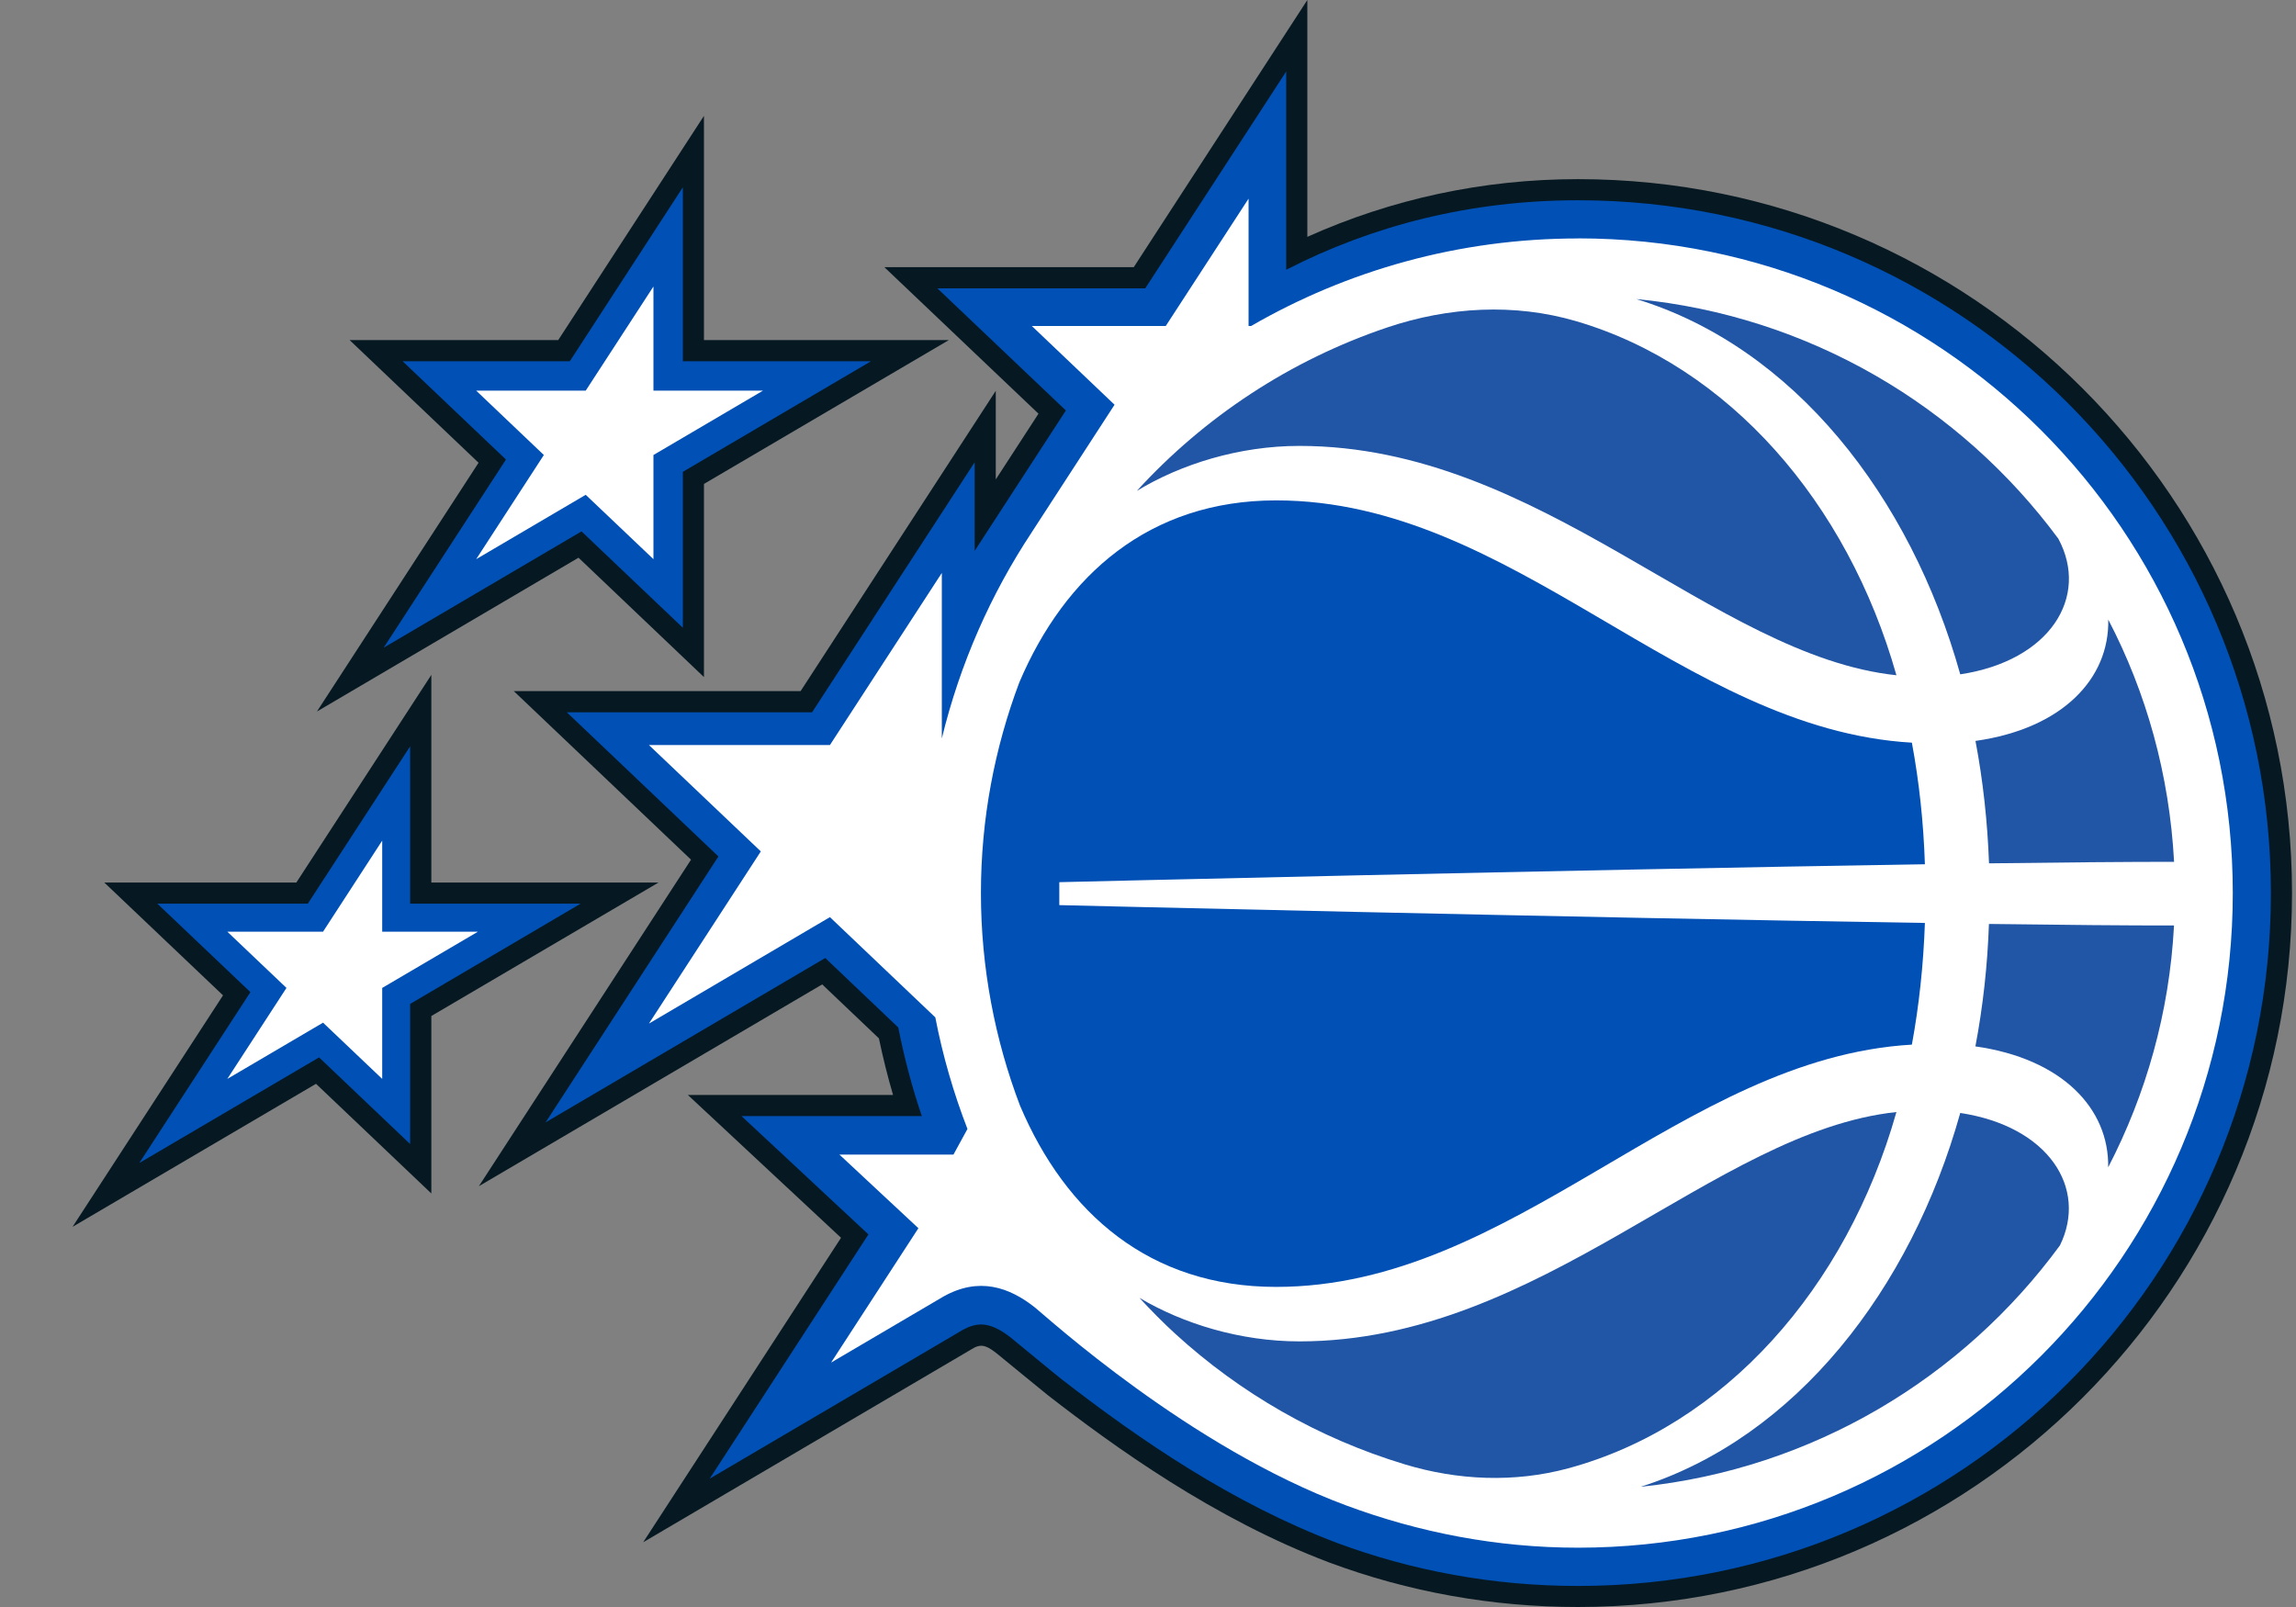
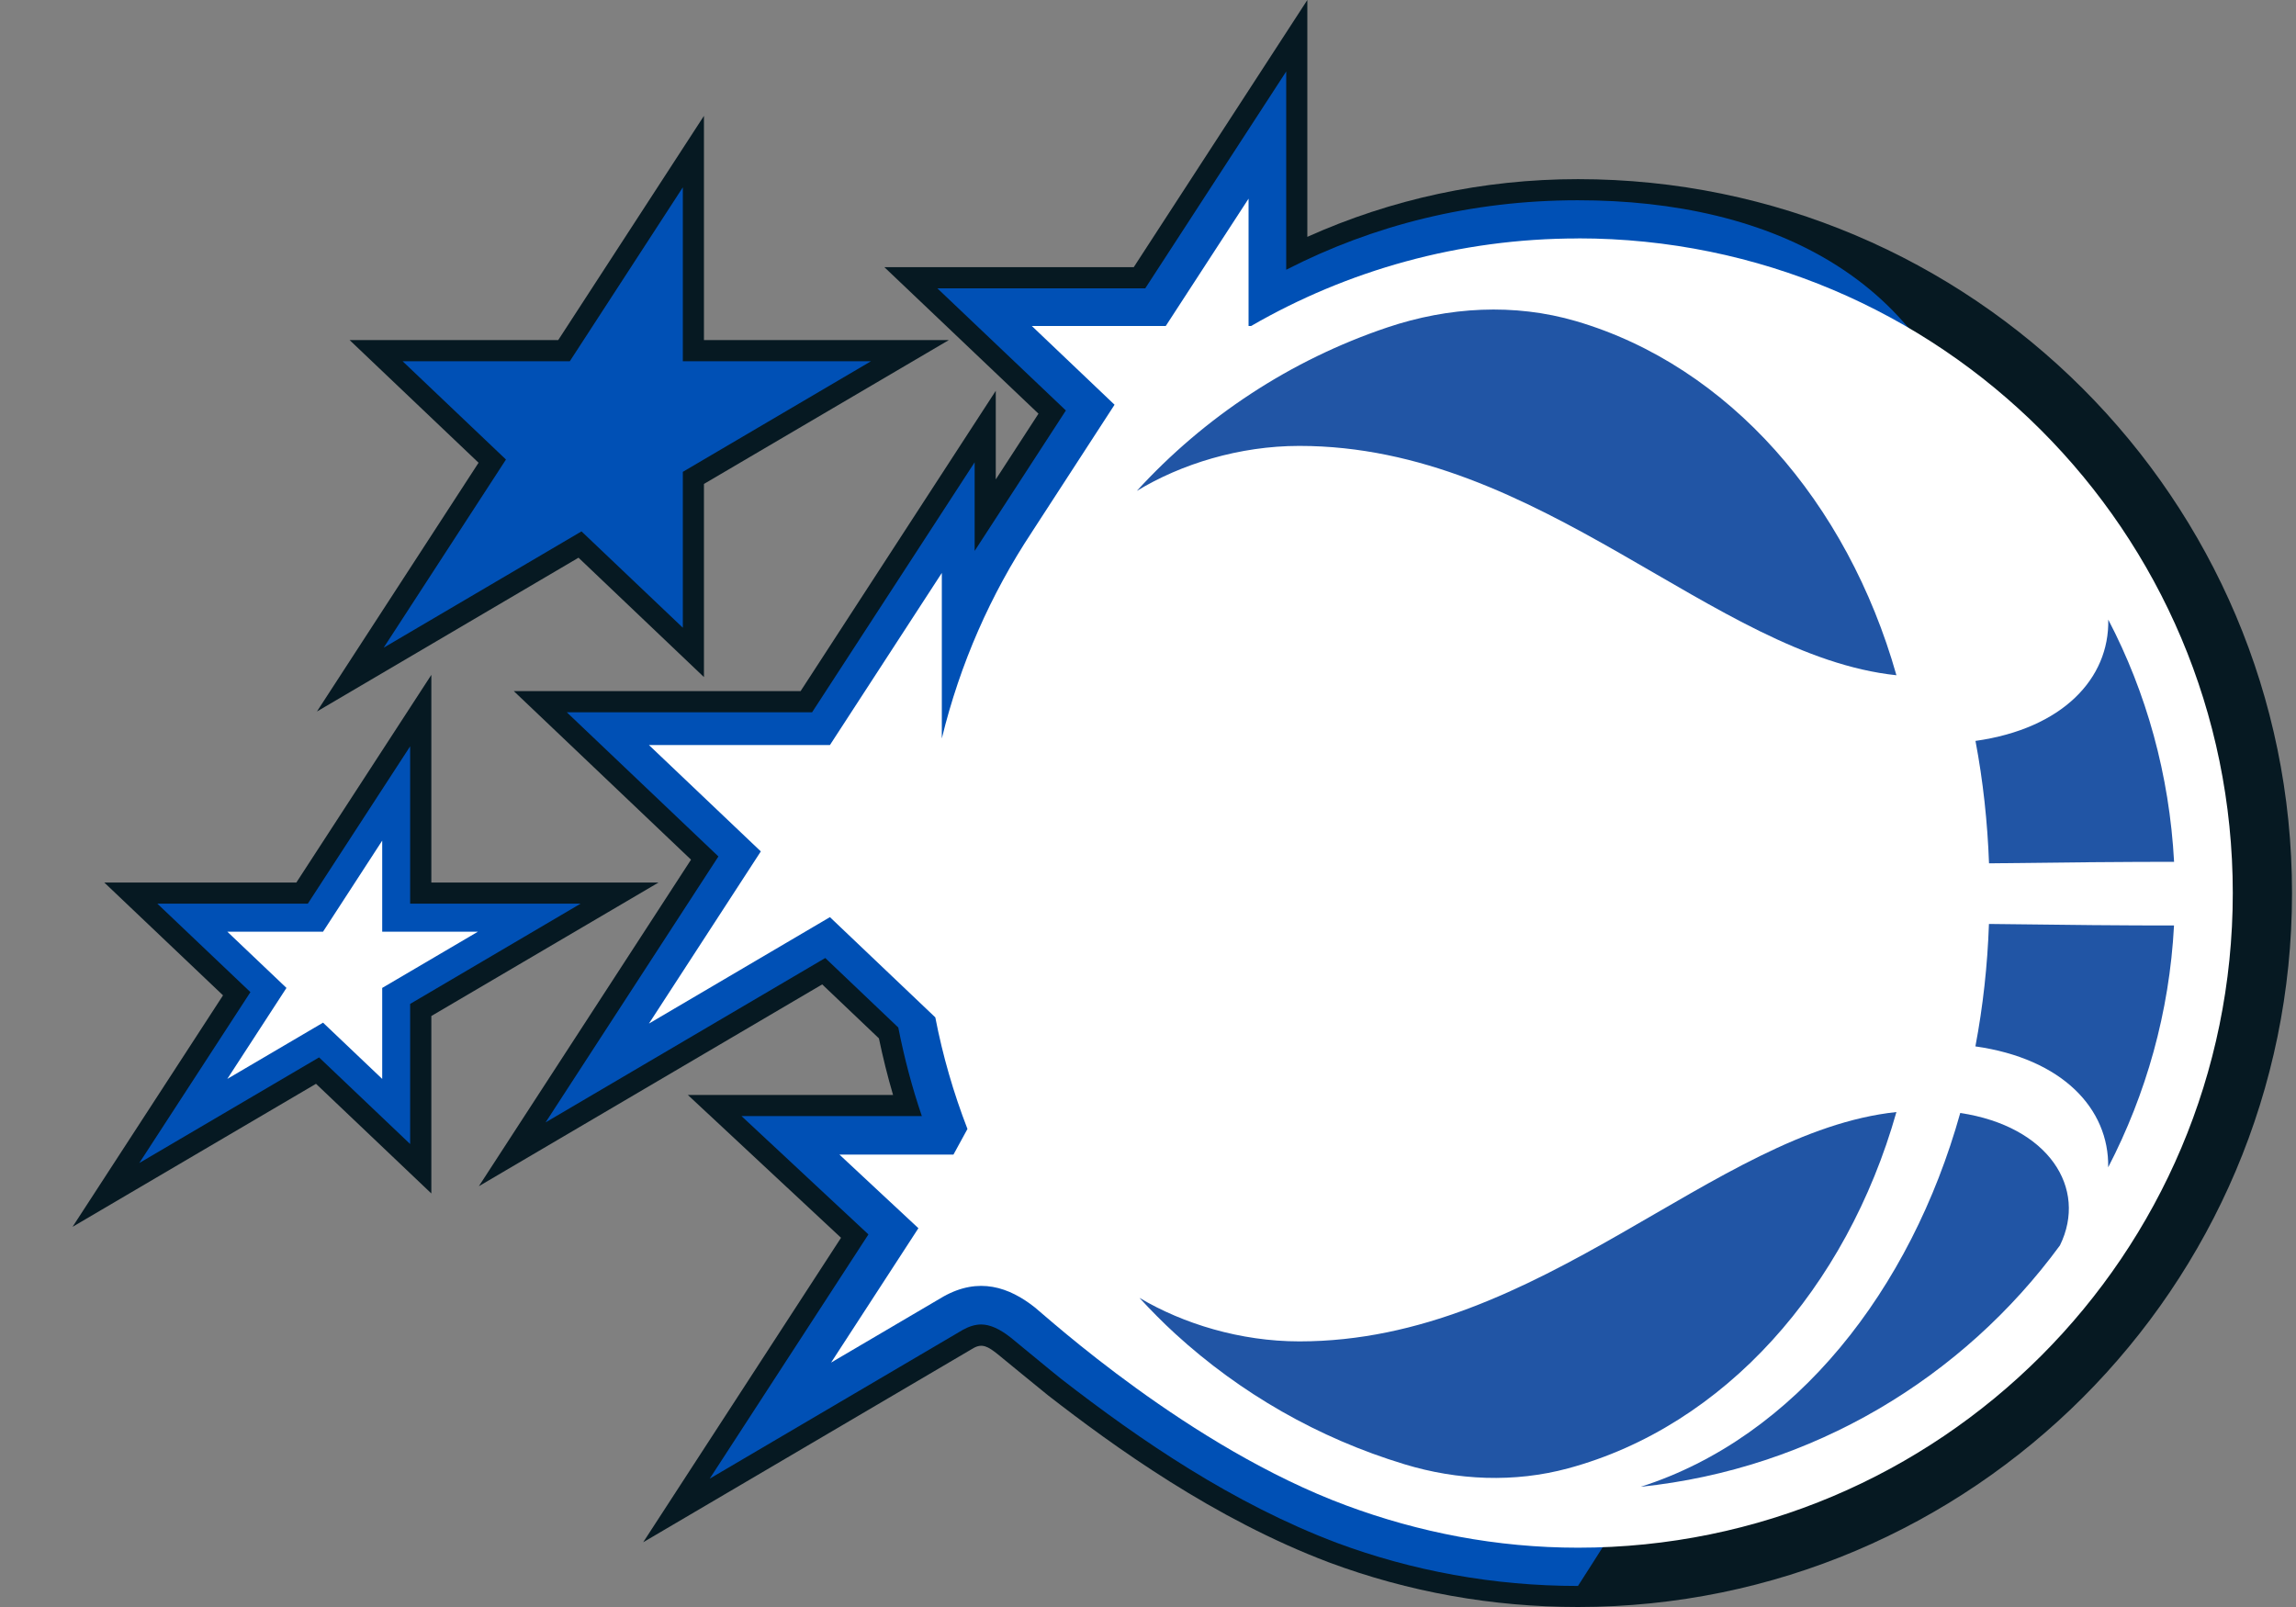
<svg xmlns="http://www.w3.org/2000/svg" width="30" height="21" viewBox="0 0 30 21" fill="none">
  <rect x="0" y="0" width="30" height="21" fill="#808080" stroke="none" />
  <path d="M9.198 4.444V1.514L7.294 4.444H4.568L6.253 6.047L4.141 9.298L7.559 7.288L9.198 8.848V6.324L12.398 4.444H9.198Z" fill="#061922" />
  <path d="M8.922 4.721V2.448L7.445 4.721H5.261L6.611 6.005L5.013 8.464L7.598 6.944L8.922 8.203V6.166L11.38 4.721H8.922Z" fill="#0050B5" />
-   <path d="M8.538 5.105V3.744L7.653 5.105H6.222L7.106 5.946L6.222 7.307L7.653 6.466L8.538 7.307V5.946L9.969 5.105H8.538Z" fill="white" />
  <path d="M5.636 11.533V8.819L3.872 11.533H1.363L2.914 13.007L0.948 16.032L4.129 14.163L5.636 15.596V13.277L8.604 11.533H5.636Z" fill="#061922" />
  <path d="M5.359 11.809V9.753L4.022 11.809H2.056L3.272 12.965L1.82 15.198L4.169 13.818L5.359 14.95V13.119L7.586 11.809H5.359Z" fill="#0050B5" />
  <path d="M4.994 12.175V10.985L4.221 12.175H2.97L3.743 12.91L2.97 14.099L4.221 13.364L4.994 14.099V12.91L6.245 12.175H4.994Z" fill="white" />
  <path d="M20.618 2.341C19.372 2.341 18.177 2.603 17.082 3.095V-0L14.814 3.491H11.555L13.569 5.406L13.011 6.265V5.107L10.461 9.031H6.713L9.029 11.234L6.257 15.501L10.743 12.864L11.484 13.569C11.536 13.817 11.597 14.065 11.669 14.309H8.988L10.989 16.175L8.404 20.154L12.721 17.616C12.834 17.553 12.909 17.595 13.038 17.698C13.066 17.72 13.645 18.197 13.695 18.235C14.55 18.899 15.861 19.849 17.367 20.418C18.407 20.805 19.501 21 20.618 21C25.763 21 29.948 16.815 29.948 11.671C29.948 6.526 25.763 2.341 20.618 2.341" fill="#061922" />
-   <path d="M20.618 2.617C19.217 2.617 17.936 2.945 16.806 3.525V0.934L14.964 3.768H12.248L13.927 5.364L12.735 7.199V6.041L10.611 9.308H7.406L9.387 11.192L7.129 14.667L10.783 12.519L11.737 13.427C11.815 13.822 11.917 14.21 12.045 14.585H9.689L11.347 16.131L9.273 19.323L12.581 17.378C12.662 17.333 12.743 17.308 12.82 17.308C12.935 17.308 13.063 17.365 13.21 17.482C13.278 17.536 13.778 17.951 13.864 18.018C14.902 18.824 16.106 19.646 17.465 20.161C18.447 20.526 19.509 20.725 20.618 20.725C25.619 20.725 29.672 16.672 29.672 11.671C29.672 6.671 25.619 2.617 20.618 2.617Z" fill="#0050B5" />
+   <path d="M20.618 2.617C19.217 2.617 17.936 2.945 16.806 3.525V0.934L14.964 3.768H12.248L13.927 5.364L12.735 7.199V6.041L10.611 9.308H7.406L9.387 11.192L7.129 14.667L10.783 12.519L11.737 13.427C11.815 13.822 11.917 14.21 12.045 14.585H9.689L11.347 16.131L9.273 19.323L12.581 17.378C12.662 17.333 12.743 17.308 12.82 17.308C12.935 17.308 13.063 17.365 13.21 17.482C13.278 17.536 13.778 17.951 13.864 18.018C14.902 18.824 16.106 19.646 17.465 20.161C18.447 20.526 19.509 20.725 20.618 20.725C29.672 6.671 25.619 2.617 20.618 2.617Z" fill="#0050B5" />
  <path d="M20.619 3.116C19.062 3.116 17.604 3.534 16.347 4.26H16.314V2.596L15.232 4.26H13.482L14.563 5.289L13.482 6.954L13.483 6.953C12.945 7.765 12.543 8.675 12.306 9.65V7.487L10.844 9.736H8.479L9.941 11.126L8.479 13.376L10.844 11.985L12.221 13.295C12.318 13.798 12.46 14.285 12.641 14.753L12.458 15.088H10.968C10.968 15.088 11.87 15.929 12 16.05L10.859 17.806L12.327 16.943C12.789 16.684 13.185 16.818 13.524 17.087C13.678 17.21 15.544 18.915 17.593 19.674C18.536 20.024 19.554 20.225 20.619 20.225C25.344 20.225 29.174 16.395 29.174 11.67C29.174 6.945 25.344 3.115 20.619 3.115" fill="white" />
  <path d="M14.854 6.415C15.431 6.064 16.193 5.827 16.977 5.827C20.141 5.827 22.386 8.571 24.779 8.824C24.139 6.562 22.587 4.782 20.594 4.197C19.785 3.96 18.927 4.01 18.129 4.278C16.86 4.705 15.737 5.448 14.854 6.415Z" fill="#2155A5" />
-   <path d="M21.38 3.908C23.437 4.536 24.962 6.483 25.613 8.812C26.786 8.635 27.303 7.801 26.895 7.04C25.616 5.31 23.64 4.127 21.38 3.908Z" fill="#2155A5" />
-   <path d="M13.842 11.528C13.842 11.528 20.54 11.366 25.151 11.294C25.133 10.747 25.076 10.216 24.981 9.705C21.971 9.531 19.781 6.539 16.674 6.539C15.024 6.539 13.916 7.51 13.318 8.919C12.996 9.775 12.817 10.702 12.817 11.671C12.817 12.64 12.999 13.586 13.328 14.449C13.925 15.857 15.024 16.817 16.674 16.817C19.781 16.817 21.971 13.825 24.981 13.651C25.075 13.14 25.132 12.609 25.151 12.061C20.54 11.99 13.841 11.828 13.841 11.828V11.528L13.842 11.528Z" fill="#0050B5" />
  <path d="M25.812 9.682C25.911 10.204 25.969 10.74 25.989 11.282C26.965 11.269 27.802 11.262 28.407 11.262C28.346 10.125 28.046 9.053 27.547 8.097C27.563 8.867 26.95 9.521 25.813 9.682" fill="#2155A5" />
  <path d="M24.779 14.532C22.387 14.786 20.141 17.529 16.978 17.529C16.208 17.529 15.461 17.3 14.888 16.96C15.039 17.124 15.195 17.282 15.359 17.432C16.206 18.206 17.224 18.793 18.349 19.134C19.044 19.346 19.788 19.378 20.49 19.188C22.532 18.636 24.127 16.833 24.779 14.532" fill="#2155A5" />
  <path d="M26.916 16.274C27.282 15.525 26.765 14.718 25.613 14.544C24.968 16.851 23.465 18.782 21.438 19.429C23.686 19.195 25.648 18.005 26.916 16.274Z" fill="#2155A5" />
  <path d="M28.406 12.094C27.801 12.095 26.964 12.087 25.988 12.074C25.969 12.617 25.91 13.152 25.811 13.674C26.946 13.835 27.559 14.487 27.546 15.254C28.041 14.299 28.346 13.23 28.406 12.096C28.406 12.095 28.406 12.095 28.405 12.094" fill="#2155A5" />
</svg>